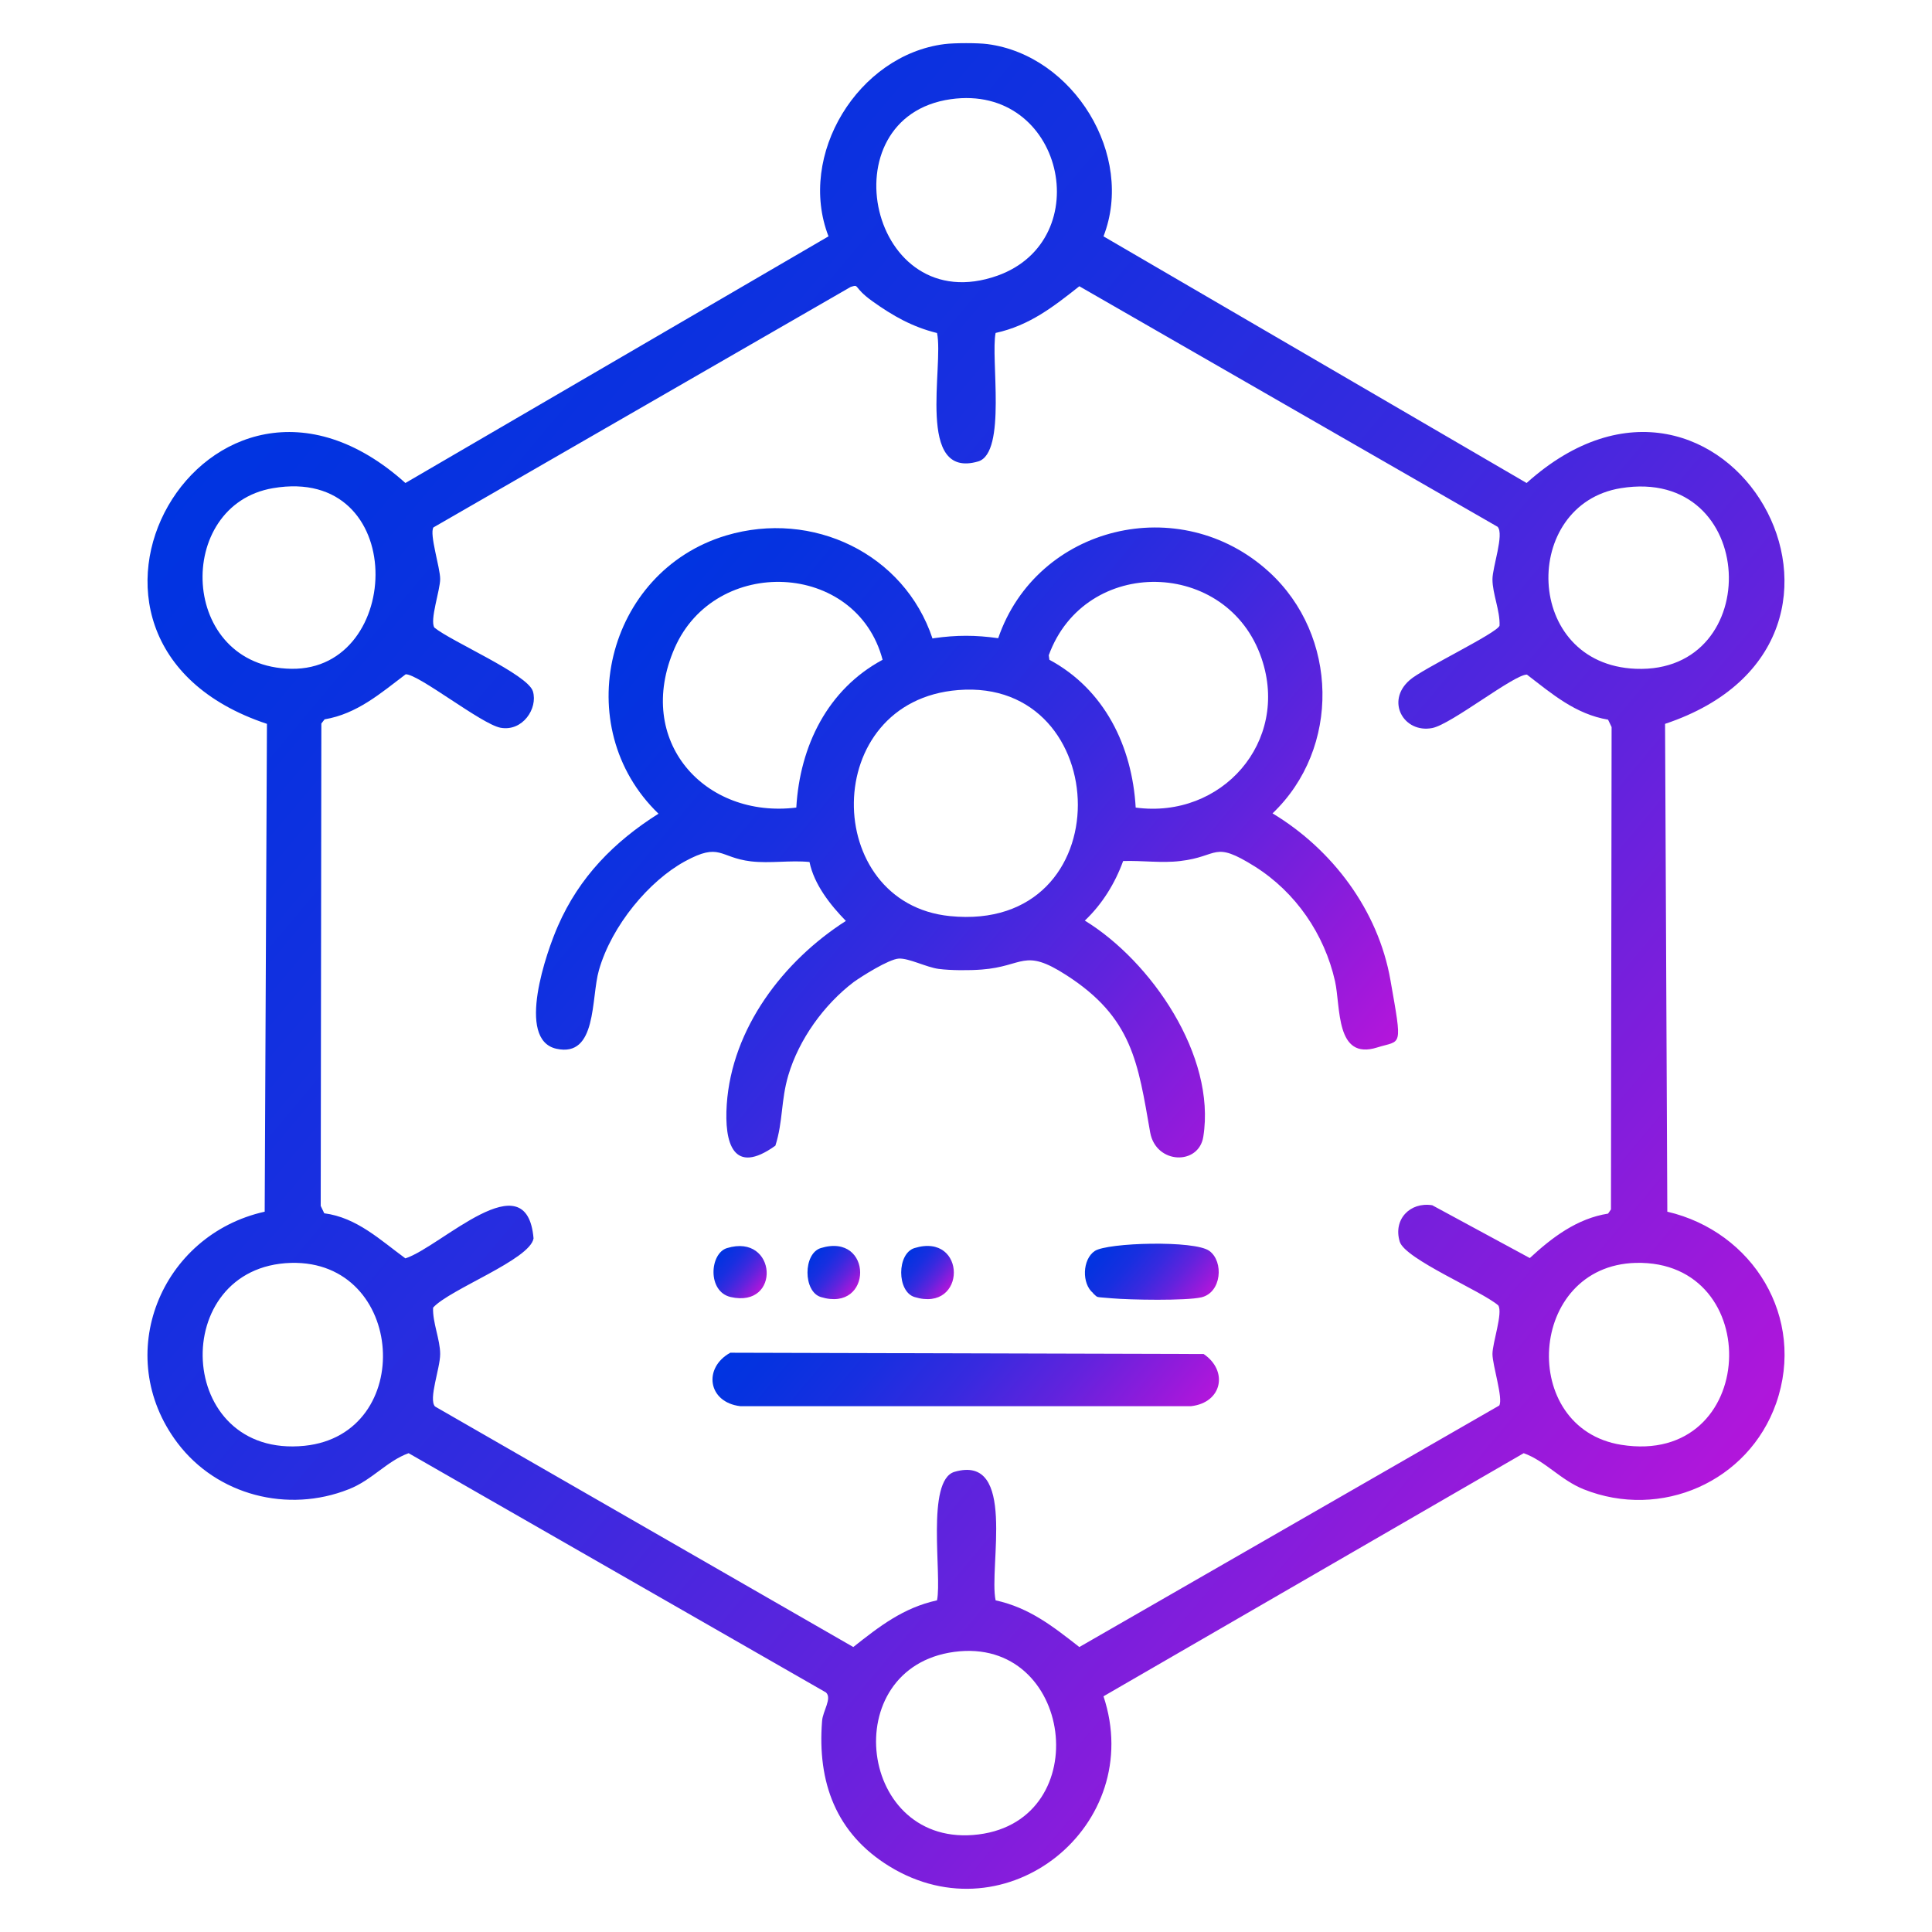
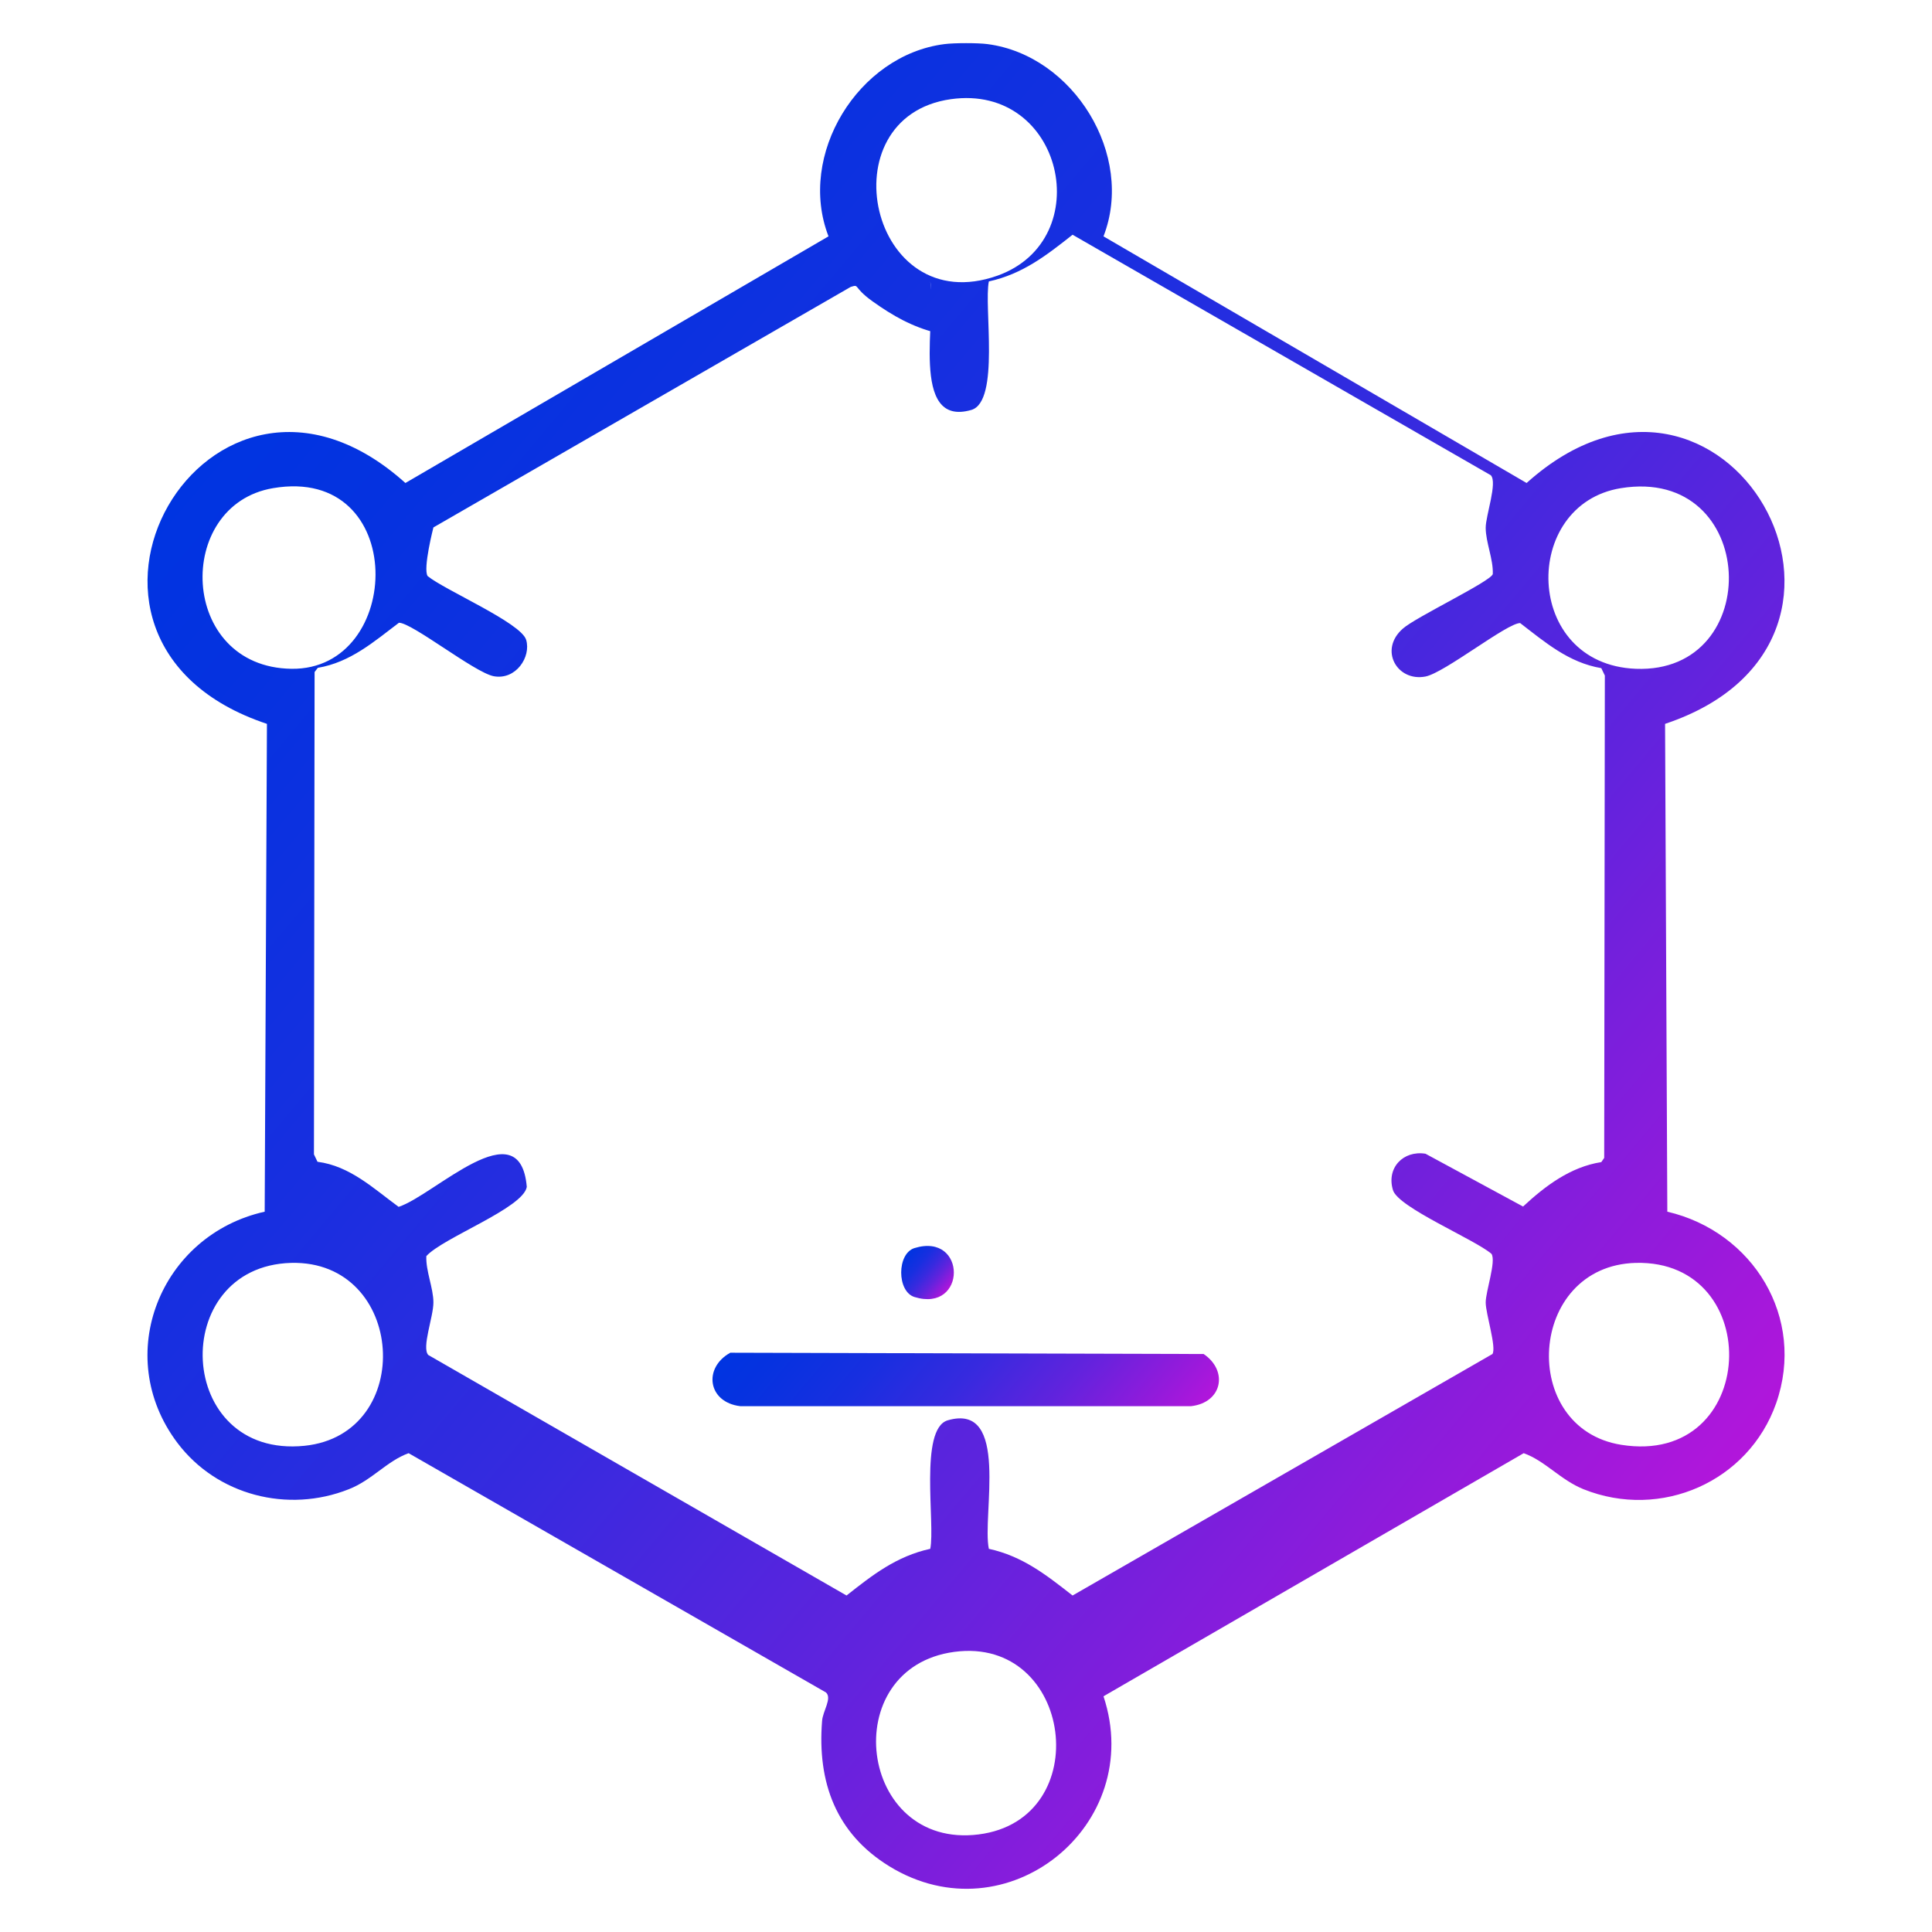
<svg xmlns="http://www.w3.org/2000/svg" xmlns:xlink="http://www.w3.org/1999/xlink" id="Layer_1" version="1.1" viewBox="0 0 600 600">
  <defs>
    <style>
      .st0 {
        fill: url(#linear-gradient2);
      }

      .st1 {
        fill: url(#linear-gradient1);
      }

      .st2 {
        fill: url(#linear-gradient3);
      }

      .st3 {
        fill: url(#linear-gradient6);
      }

      .st4 {
        fill: url(#linear-gradient5);
      }

      .st5 {
        fill: url(#linear-gradient4);
      }

      .st6 {
        fill: url(#linear-gradient);
      }
    </style>
    <linearGradient id="linear-gradient" x1="83.5" y1="118.6" x2="516.6" y2="482" gradientUnits="userSpaceOnUse">
      <stop offset="0" stop-color="#0034e1" />
      <stop offset=".1" stop-color="#0632e0" />
      <stop offset=".3" stop-color="#182fe0" />
      <stop offset=".5" stop-color="#372adf" />
      <stop offset=".7" stop-color="#6123dd" />
      <stop offset=".9" stop-color="#961adb" />
      <stop offset="1" stop-color="#b216db" />
    </linearGradient>
    <linearGradient id="linear-gradient1" x1="201" y1="182.8" x2="405" y2="354" xlink:href="#linear-gradient" />
    <linearGradient id="linear-gradient2" x1="252.5" y1="388.3" x2="347.6" y2="468.1" xlink:href="#linear-gradient" />
    <linearGradient id="linear-gradient3" x1="343.9" y1="383.5" x2="371.5" y2="406.7" xlink:href="#linear-gradient" />
    <linearGradient id="linear-gradient4" x1="252.1" y1="389.8" x2="265.2" y2="400.7" xlink:href="#linear-gradient" />
    <linearGradient id="linear-gradient5" x1="281.2" y1="389.8" x2="294.3" y2="400.7" xlink:href="#linear-gradient" />
    <linearGradient id="linear-gradient6" x1="223.1" y1="389.6" x2="236.2" y2="400.6" xlink:href="#linear-gradient" />
  </defs>
-   <path class="st6" d="M306.7,13.7c26.7,3.5,45.8,34.5,36,59.7l131.4,76.6c61.2-55,120.9,48.8,43,74.8l.7,151.5c26.6,6.2,43.1,32.9,33.8,59.5-8.6,24.4-35.8,36.3-59.8,26.7-7.2-2.9-11.9-8.8-18.6-11.2l-130.5,75.5c13.3,40-30,75.2-66.5,52.8-16.6-10.2-22.4-26.1-20.9-45.1.2-3.1,3.2-7.1,1.2-8.9l-129.6-74.3c-6.7,2.4-11.4,8.4-18.6,11.2-18.9,7.5-40.9,1.9-53.2-14.4-20.5-27.2-5.2-64.6,27.1-71.8l.7-151.5c-77.9-25.9-18.2-129.8,43-74.8l131.4-76.6c-9.8-25.3,9.2-56.3,36-59.7,3.1-.4,10.4-.4,13.4,0ZM295.3,30.8c-38.9,5.5-25.2,68.9,14.5,54.8,31.2-11.2,20.4-59.7-14.5-54.8ZM290.9,103.4c-7.6-1.9-13.6-5.3-19.9-9.8s-3.9-5.4-6.8-4.5l-129.6,74.7c-1.3,2.1,2.1,12.5,2.1,16s-3.3,12.8-1.8,15.1c5.2,4.3,29,14.5,30.6,19.8s-3.2,12.6-10.1,11.3c-6-1.2-25.3-16.6-29.4-16.6-7.8,5.9-15.1,12.3-25.2,14l-1,1.3-.2,149.8,1.1,2.3c10.1,1.3,17.4,8.3,25.2,14,11.1-3.6,37.7-30.7,39.8-6.2-1.1,6.6-26.1,15.8-31.2,21.5-.2,4.6,2.2,9.9,2.2,14.4s-3.7,14-1.6,16.3l129.9,74.7c8.1-6.4,15.5-12.2,26-14.5,1.6-7.7-3.5-37.2,5.4-39.9,19.5-5.7,10.6,29.7,12.8,39.9,10.5,2.3,17.8,8.1,26,14.5l130.4-75c1.3-2.1-2.1-12.5-2.1-16s3.3-12.8,1.8-15.1c-5.2-4.5-29-14.4-30.6-19.8-2.1-6.9,3.2-12.4,10.1-11.3l30.3,16.4c6.9-6.4,14.7-12.3,24.3-13.8l.9-1.3.2-149.8-1.1-2.3c-10.1-1.7-17.4-8-25.2-14-4.1,0-23.4,15.4-29.4,16.6-8.8,1.7-14.6-8.3-7-14.9,3.9-3.5,27.2-14.6,27.9-16.9.2-4.6-2.2-9.9-2.2-14.4,0-3.8,3.7-14,1.6-16.3l-129.9-74.7c-8.1,6.4-15.5,12.2-26,14.5-1.6,7.7,3.5,37.2-5.4,39.9-19.5,5.7-10.6-29.7-12.8-39.9ZM84.8,151.6c-30.8,5.2-29.3,55.6,5.7,56.1s36.5-63.3-5.7-56.1ZM503.4,151.6c-31.1,5-30.4,54.7,4.6,56.1,40.4,1.6,38.1-63-4.6-56.1ZM90.4,392.2c-38.4,1.1-36.1,60.9,4.2,56.8,34.7-3.6,31.4-57.7-4.2-56.8ZM508,392.2c-33.7.9-36.5,51.4-4.5,56.5,42.7,6.8,45-57.5,4.5-56.5ZM296.4,513c-36.8,4.9-29.9,61.4,7.5,56.7,36.6-4.6,29.4-61.6-7.5-56.7Z" />
-   <path class="st1" d="M290,198.2c7.1-1,12.9-1,20,0,12-35,56.5-45.8,84.1-20.6,21.6,19.7,22.3,54.8,1.1,75,18.6,11.2,32.8,30.1,36.6,51.7s3.5,18.6-4.1,21c-13,4.1-11.3-12.5-13.1-20.6-3.3-14.6-12.2-27.6-24.9-35.6-13.1-8.2-11-3.1-23.2-1.7-5.7.7-11.9-.2-17.7,0-2.5,6.9-6.5,13.4-11.9,18.5,20.6,12.6,40.8,42,36.8,67.1-1.4,9-14.7,8.6-16.5-1.3-3.8-21.7-5.5-35.7-26.1-48.9-13.2-8.5-13.1-2.7-26.2-1.7-3.8.3-9.6.3-13.4-.2s-9.3-3.4-12.4-3.2-11.5,5.5-14,7.3c-9.2,7-17,17.8-20.3,29-2.3,7.8-1.6,14.3-4,21.8-13.1,9.4-15.9-.8-15.1-12.8,1.6-23.7,17.6-44.6,37-57-4.9-5-9.9-11.4-11.3-18.3-6-.6-12.2.5-18.2-.2-9.9-1.2-9.5-6-20.5,0s-22.7,19.8-26.7,33.8c-2.5,8.7-.5,27.2-13.2,24.4s-3-30.3.5-38.2c6.6-15.1,17.4-26.1,31.2-34.8-28-27-16.3-75.2,21-86.4,26.8-8,55.3,5.6,64.1,32ZM274.1,204.9c-8.1-30.7-52-32.5-64.6-3.6s9.4,53,37.8,49.5c1.1-19.1,9.7-36.7,26.8-45.9ZM352.7,250.8c26.7,3.6,47.9-20.4,39.1-46.3-10.5-31.1-54.8-32-66.1-1l.2,1.4c17.1,9.2,25.7,26.8,26.8,45.9ZM297.6,214.3c-43.1,3.4-42.5,66.2-2.6,70.2,53.8,5.4,51.3-74.1,2.6-70.2Z" />
+   <path class="st6" d="M306.7,13.7c26.7,3.5,45.8,34.5,36,59.7l131.4,76.6c61.2-55,120.9,48.8,43,74.8l.7,151.5c26.6,6.2,43.1,32.9,33.8,59.5-8.6,24.4-35.8,36.3-59.8,26.7-7.2-2.9-11.9-8.8-18.6-11.2l-130.5,75.5c13.3,40-30,75.2-66.5,52.8-16.6-10.2-22.4-26.1-20.9-45.1.2-3.1,3.2-7.1,1.2-8.9l-129.6-74.3c-6.7,2.4-11.4,8.4-18.6,11.2-18.9,7.5-40.9,1.9-53.2-14.4-20.5-27.2-5.2-64.6,27.1-71.8l.7-151.5c-77.9-25.9-18.2-129.8,43-74.8l131.4-76.6c-9.8-25.3,9.2-56.3,36-59.7,3.1-.4,10.4-.4,13.4,0ZM295.3,30.8c-38.9,5.5-25.2,68.9,14.5,54.8,31.2-11.2,20.4-59.7-14.5-54.8ZM290.9,103.4c-7.6-1.9-13.6-5.3-19.9-9.8s-3.9-5.4-6.8-4.5l-129.6,74.7s-3.3,12.8-1.8,15.1c5.2,4.3,29,14.5,30.6,19.8s-3.2,12.6-10.1,11.3c-6-1.2-25.3-16.6-29.4-16.6-7.8,5.9-15.1,12.3-25.2,14l-1,1.3-.2,149.8,1.1,2.3c10.1,1.3,17.4,8.3,25.2,14,11.1-3.6,37.7-30.7,39.8-6.2-1.1,6.6-26.1,15.8-31.2,21.5-.2,4.6,2.2,9.9,2.2,14.4s-3.7,14-1.6,16.3l129.9,74.7c8.1-6.4,15.5-12.2,26-14.5,1.6-7.7-3.5-37.2,5.4-39.9,19.5-5.7,10.6,29.7,12.8,39.9,10.5,2.3,17.8,8.1,26,14.5l130.4-75c1.3-2.1-2.1-12.5-2.1-16s3.3-12.8,1.8-15.1c-5.2-4.5-29-14.4-30.6-19.8-2.1-6.9,3.2-12.4,10.1-11.3l30.3,16.4c6.9-6.4,14.7-12.3,24.3-13.8l.9-1.3.2-149.8-1.1-2.3c-10.1-1.7-17.4-8-25.2-14-4.1,0-23.4,15.4-29.4,16.6-8.8,1.7-14.6-8.3-7-14.9,3.9-3.5,27.2-14.6,27.9-16.9.2-4.6-2.2-9.9-2.2-14.4,0-3.8,3.7-14,1.6-16.3l-129.9-74.7c-8.1,6.4-15.5,12.2-26,14.5-1.6,7.7,3.5,37.2-5.4,39.9-19.5,5.7-10.6-29.7-12.8-39.9ZM84.8,151.6c-30.8,5.2-29.3,55.6,5.7,56.1s36.5-63.3-5.7-56.1ZM503.4,151.6c-31.1,5-30.4,54.7,4.6,56.1,40.4,1.6,38.1-63-4.6-56.1ZM90.4,392.2c-38.4,1.1-36.1,60.9,4.2,56.8,34.7-3.6,31.4-57.7-4.2-56.8ZM508,392.2c-33.7.9-36.5,51.4-4.5,56.5,42.7,6.8,45-57.5,4.5-56.5ZM296.4,513c-36.8,4.9-29.9,61.4,7.5,56.7,36.6-4.6,29.4-61.6-7.5-56.7Z" />
  <path class="st0" d="M226.9,420.1l146.9.4c7.7,5.2,5.8,15.1-3.9,16.2h-140c-10.1-1.2-11.6-11.9-3.1-16.6Z" />
-   <path class="st2" d="M339.5,401.6c-3.6-2.9-3.4-10.5.5-13.1s31.1-3.4,35.6,0c4.5,3.3,3.8,12.9-2.5,14.4-4.8,1.1-22.2.8-27.8.3s-4.1-.1-5.8-1.5Z" />
-   <path class="st5" d="M254.9,387.6c16.3-5,16.3,20.2,0,15.2-5.5-1.7-5.5-13.5,0-15.2Z" />
  <path class="st4" d="M284,387.6c16.3-5,16.3,20.2,0,15.2-5.5-1.7-5.5-13.5,0-15.2Z" />
-   <path class="st3" d="M225.8,387.6c15.5-4.7,16.9,18.8,1.1,15.2-7.3-1.7-6.5-13.6-1.1-15.2Z" />
</svg>